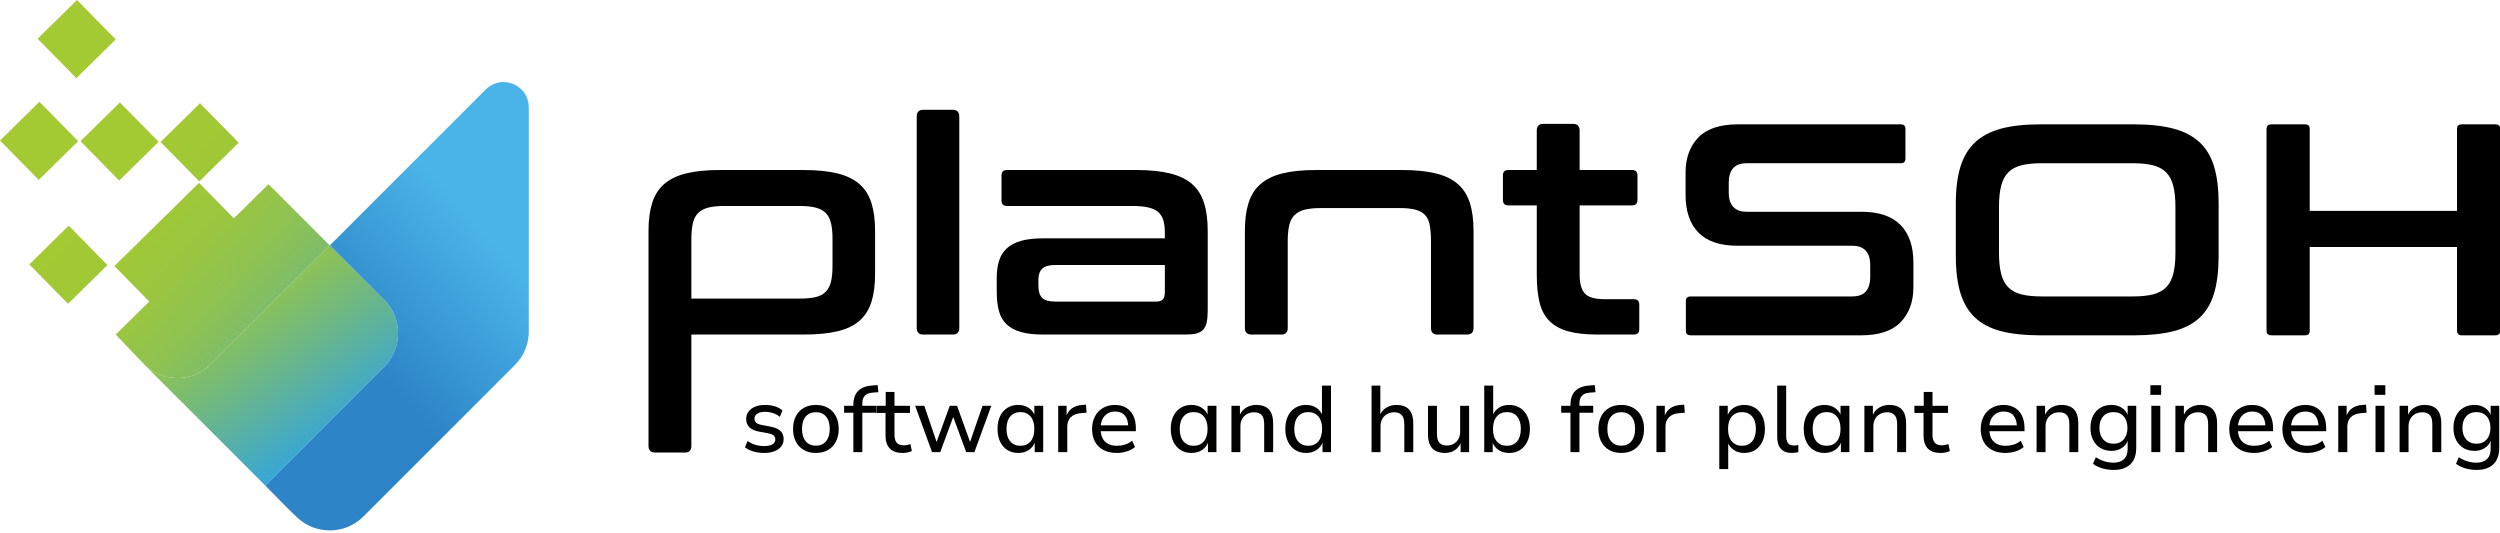
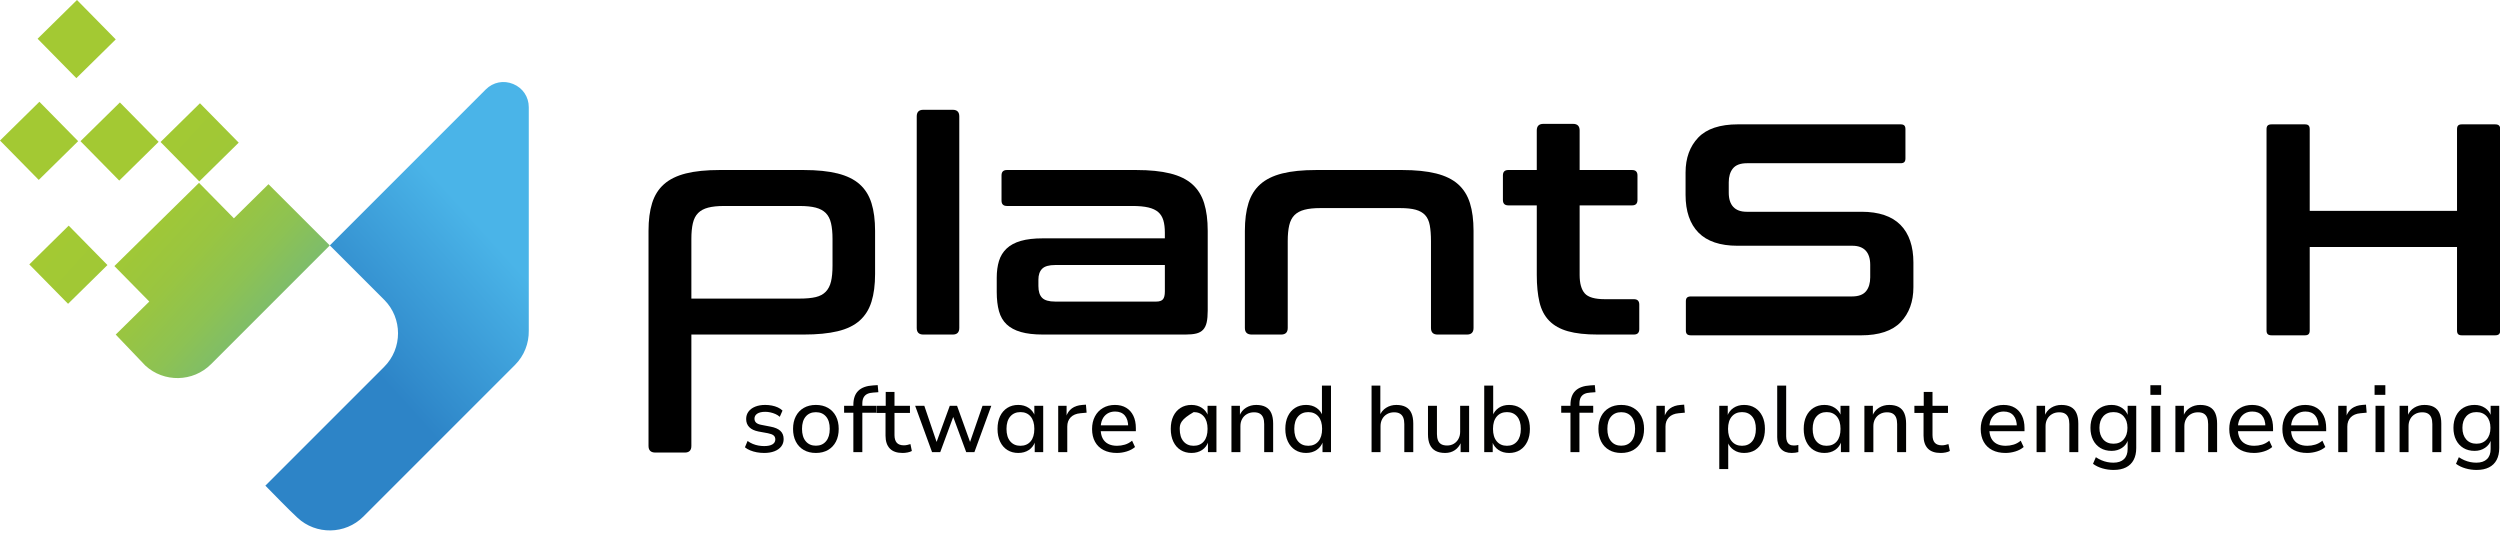
<svg xmlns="http://www.w3.org/2000/svg" width="366" height="78" viewBox="0 0 366 78" fill="none">
  <g clip-path="url(#clip0_0_3)">
    <path fill-rule="evenodd" clip-rule="evenodd" d="M30.886 53.327L48.28 35.932L39.303 26.967L34.242 31.961L30.151 27.803L29.133 26.768L16.746 38.952L21.856 44.146L16.94 48.983L21.278 53.523C23.99 56.023 28.254 55.958 30.884 53.327H30.886ZM23.504 20.788L29.178 26.557L34.946 20.884L29.273 15.116L23.505 20.789L23.504 20.788ZM17.457 26.437L23.224 20.763L17.552 14.996L11.783 20.669L17.457 26.437ZM5.503 5.672L11.179 11.441L16.946 5.768L11.27 0L5.504 5.672H5.503ZM5.673 26.34L11.441 20.666L5.769 14.899L0 20.573L5.673 26.34ZM9.965 44.477L15.731 38.804L10.058 33.034L4.29 38.71L9.965 44.477Z" fill="url(#paint0_linear_0_3)" />
-     <path fill-rule="evenodd" clip-rule="evenodd" d="M38.849 71.101L33.943 66.195L30.886 63.138L21.182 53.432C23.889 56.024 28.223 55.989 30.886 53.327L48.285 35.927L56.248 43.89C58.946 46.588 58.946 51.003 56.248 53.702L43.719 66.231L38.848 71.102L38.849 71.101Z" fill="url(#paint1_linear_0_3)" />
    <path fill-rule="evenodd" clip-rule="evenodd" d="M56.248 43.89L48.285 35.927L71.114 13.098C72.192 12.02 73.727 11.715 75.135 12.298C76.543 12.881 77.413 14.183 77.413 15.706V48.427C77.439 50.237 76.767 52.056 75.39 53.432L53.192 75.63C50.551 78.271 46.264 78.327 43.553 75.797C41.969 74.334 40.385 72.635 38.848 71.099L56.248 53.7C58.946 51.002 58.946 46.586 56.248 43.888V43.89Z" fill="url(#paint2_linear_0_3)" />
    <path d="M117.67 24.891C119.629 24.891 121.282 25.06 122.627 25.395C123.972 25.732 125.047 26.258 125.852 26.975C126.657 27.693 127.234 28.614 127.585 29.739C127.937 30.866 128.112 32.218 128.112 33.797V40.115C128.112 41.695 127.937 43.048 127.585 44.173C127.234 45.3 126.656 46.221 125.852 46.937C125.048 47.653 123.972 48.173 122.627 48.495C121.282 48.817 119.629 48.977 117.67 48.977H101.217V65.289C101.217 65.932 100.895 66.255 100.252 66.255H95.952C95.279 66.255 94.943 65.932 94.943 65.289V33.796C94.943 32.216 95.118 30.865 95.469 29.738C95.82 28.612 96.397 27.691 97.202 26.974C98.006 26.258 99.073 25.732 100.405 25.394C101.735 25.058 103.395 24.89 105.385 24.89L117.67 24.891ZM101.217 43.713H117.055C118.021 43.713 118.81 43.64 119.425 43.494C120.039 43.348 120.528 43.085 120.894 42.704C121.26 42.324 121.516 41.827 121.662 41.213C121.808 40.598 121.881 39.824 121.881 38.887V34.982C121.881 34.075 121.808 33.308 121.662 32.679C121.515 32.05 121.26 31.553 120.894 31.187C120.528 30.822 120.039 30.558 119.425 30.397C118.81 30.237 118.021 30.156 117.055 30.156H105.999C105.062 30.156 104.288 30.237 103.674 30.397C103.059 30.558 102.569 30.822 102.204 31.187C101.839 31.552 101.582 32.05 101.436 32.679C101.289 33.308 101.217 34.076 101.217 34.982V43.713Z" fill="black" />
    <path d="M139.475 16.073C140.118 16.073 140.44 16.395 140.44 17.039V48.013C140.44 48.657 140.118 48.979 139.475 48.979H135.175C134.532 48.979 134.21 48.658 134.21 48.013V17.039C134.21 16.396 134.531 16.073 135.175 16.073H139.475Z" fill="black" />
    <path d="M166.368 24.891C168.327 24.891 169.98 25.06 171.326 25.395C172.671 25.732 173.746 26.258 174.551 26.975C175.355 27.693 175.932 28.614 176.284 29.739C176.635 30.866 176.81 32.218 176.81 33.797V45.468C176.81 46.17 176.759 46.748 176.657 47.201C176.554 47.655 176.379 48.012 176.13 48.276C175.881 48.539 175.552 48.722 175.143 48.824C174.733 48.927 174.206 48.977 173.563 48.977H152.679C151.391 48.977 150.317 48.853 149.454 48.604C148.591 48.356 147.896 47.982 147.37 47.485C146.844 46.988 146.47 46.344 146.251 45.555C146.032 44.766 145.922 43.83 145.922 42.747V40.641C145.922 39.735 146.032 38.923 146.251 38.206C146.47 37.489 146.844 36.883 147.37 36.385C147.896 35.887 148.591 35.515 149.454 35.266C150.317 35.018 151.391 34.893 152.679 34.893H170.535V34.059C170.535 33.357 170.462 32.758 170.316 32.26C170.169 31.763 169.921 31.361 169.57 31.054C169.218 30.746 168.736 30.52 168.122 30.373C167.507 30.227 166.718 30.154 165.752 30.154H147.413C146.887 30.154 146.623 29.891 146.623 29.365V25.68C146.623 25.153 146.887 24.89 147.413 24.89H166.367L166.368 24.891ZM169.264 44.152C169.732 44.152 170.061 44.042 170.251 43.823C170.441 43.604 170.536 43.217 170.536 42.66V38.799H154.478C153.571 38.799 152.935 38.982 152.57 39.347C152.204 39.714 152.022 40.247 152.022 40.948V41.87C152.022 42.659 152.204 43.238 152.57 43.603C152.935 43.969 153.571 44.151 154.478 44.151H169.263L169.264 44.152Z" fill="black" />
    <path d="M205.284 24.891C207.243 24.891 208.896 25.06 210.242 25.395C211.586 25.732 212.662 26.258 213.467 26.975C214.271 27.693 214.848 28.614 215.2 29.739C215.551 30.866 215.726 32.218 215.726 33.797V48.012C215.726 48.656 215.404 48.978 214.76 48.978H210.461C209.817 48.978 209.495 48.657 209.495 48.012V35.289C209.495 34.383 209.436 33.615 209.32 32.986C209.203 32.357 208.976 31.86 208.64 31.494C208.304 31.129 207.842 30.866 207.258 30.704C206.673 30.544 205.912 30.463 204.977 30.463H193.306C192.369 30.463 191.595 30.544 190.981 30.704C190.366 30.866 189.876 31.129 189.511 31.494C189.146 31.859 188.889 32.357 188.743 32.986C188.596 33.615 188.524 34.383 188.524 35.289V48.012C188.524 48.656 188.202 48.978 187.559 48.978H183.259C182.586 48.978 182.25 48.657 182.25 48.012V33.797C182.25 32.217 182.425 30.866 182.776 29.739C183.127 28.613 183.704 27.692 184.509 26.975C185.313 26.259 186.38 25.733 187.712 25.395C189.042 25.059 190.702 24.891 192.692 24.891H205.284Z" fill="black" />
    <path d="M224.983 24.891V19.1C224.983 18.457 225.305 18.134 225.949 18.134H230.292C230.935 18.134 231.258 18.456 231.258 19.1V24.891H238.936C239.463 24.891 239.726 25.154 239.726 25.681V29.279C239.726 29.805 239.463 30.068 238.936 30.068H231.258V40.247C231.258 41.476 231.506 42.375 232.004 42.946C232.502 43.516 233.481 43.801 234.944 43.801H239.199C239.726 43.801 239.989 44.064 239.989 44.59V48.188C239.989 48.714 239.726 48.977 239.199 48.977H233.89C232.135 48.977 230.688 48.817 229.547 48.495C228.406 48.174 227.492 47.661 226.805 46.959C226.118 46.257 225.643 45.351 225.38 44.238C225.116 43.127 224.985 41.796 224.985 40.246V30.067H220.817C220.291 30.067 220.027 29.804 220.027 29.278V25.68C220.027 25.153 220.291 24.89 220.817 24.89H224.985L224.983 24.891Z" fill="black" />
    <path d="M280.123 38.453C280.123 36.055 279.485 34.193 278.227 32.92C276.968 31.648 275.054 31.003 272.539 31.003H255.699C253.992 31.003 253.089 30.038 253.089 28.214V26.687C253.089 25.848 253.291 25.172 253.689 24.674C254.101 24.159 254.792 23.897 255.744 23.897H278.242C278.749 23.897 278.956 23.691 278.956 23.183V18.917C278.956 18.41 278.75 18.204 278.242 18.204H254.442C251.807 18.204 249.849 18.855 248.622 20.14C247.391 21.428 246.767 23.147 246.767 25.249V28.528C246.767 30.926 247.405 32.788 248.663 34.061C249.92 35.333 251.834 35.978 254.351 35.978H271.191C272.898 35.978 273.8 36.942 273.8 38.767V40.609C273.8 41.448 273.598 42.126 273.2 42.622C272.788 43.137 272.097 43.399 271.145 43.399H247.569C247.03 43.399 246.811 43.605 246.811 44.112V48.378C246.811 48.885 247.03 49.092 247.569 49.092H272.448C275.082 49.092 277.039 48.441 278.267 47.156C279.498 45.868 280.122 44.149 280.122 42.047V38.455L280.123 38.453Z" fill="black" />
-     <path d="M324.144 42.933C324.583 41.453 324.806 39.629 324.806 37.51V29.786C324.806 27.669 324.584 25.852 324.144 24.386C323.712 22.943 323.004 21.753 322.04 20.847C321.074 19.94 319.799 19.267 318.25 18.846C316.679 18.42 314.746 18.205 312.507 18.205H298.63C296.39 18.205 294.465 18.42 292.91 18.846C291.374 19.266 290.106 19.939 289.142 20.847C288.179 21.751 287.463 22.943 287.015 24.389C286.561 25.851 286.331 27.668 286.331 29.786V37.51C286.331 39.63 286.561 41.454 287.015 42.93C287.463 44.39 288.179 45.589 289.141 46.493C290.106 47.4 291.373 48.066 292.908 48.472C294.464 48.883 296.389 49.091 298.63 49.091H312.507C314.747 49.091 316.681 48.883 318.253 48.472C319.802 48.066 321.076 47.401 322.042 46.494C323.005 45.588 323.712 44.39 324.145 42.933H324.144ZM318.483 37.016C318.483 38.2 318.382 39.212 318.183 40.022C317.977 40.861 317.63 41.537 317.149 42.034C316.667 42.533 316.012 42.891 315.2 43.097C314.418 43.297 313.421 43.398 312.236 43.398H298.899C297.714 43.398 296.717 43.297 295.934 43.097C295.125 42.891 294.469 42.533 293.986 42.034C293.504 41.536 293.157 40.859 292.952 40.022C292.753 39.214 292.652 38.203 292.652 37.016V30.28C292.652 29.094 292.753 28.083 292.952 27.273C293.157 26.437 293.505 25.76 293.986 25.262C294.468 24.763 295.124 24.405 295.934 24.198C296.717 23.999 297.715 23.898 298.899 23.898H312.236C313.42 23.898 314.417 23.999 315.2 24.198C316.012 24.405 316.667 24.764 317.149 25.262C317.629 25.758 317.978 26.435 318.183 27.273C318.382 28.086 318.483 29.098 318.483 30.28V37.016Z" fill="black" />
    <path d="M365.272 18.205H360.422C359.915 18.205 359.708 18.411 359.708 18.918V30.868H338.143V18.918C338.143 18.411 337.937 18.205 337.429 18.205H332.579C332.04 18.205 331.821 18.411 331.821 18.918V48.377C331.821 48.884 332.04 49.091 332.579 49.091H337.429C337.936 49.091 338.143 48.885 338.143 48.377V36.157H359.708V48.377C359.708 48.884 359.914 49.091 360.422 49.091H365.272C365.811 49.091 366.03 48.885 366.03 48.377V18.918C366.03 18.411 365.811 18.205 365.272 18.205Z" fill="black" />
    <path d="M111.876 66.313C111.508 66.313 111.148 66.281 110.799 66.216C110.448 66.152 110.124 66.058 109.825 65.933C109.525 65.809 109.269 65.66 109.058 65.485L109.445 64.559C109.684 64.734 109.937 64.876 110.205 64.987C110.472 65.097 110.748 65.178 111.033 65.229C111.319 65.28 111.599 65.305 111.876 65.305C112.41 65.305 112.815 65.22 113.092 65.049C113.368 64.879 113.506 64.642 113.506 64.337C113.506 64.08 113.421 63.882 113.251 63.743C113.08 63.605 112.807 63.499 112.429 63.426L111.062 63.177C110.454 63.058 109.998 62.844 109.694 62.534C109.39 62.226 109.238 61.828 109.238 61.34C109.238 60.926 109.353 60.565 109.584 60.255C109.814 59.947 110.139 59.708 110.558 59.537C110.977 59.367 111.468 59.281 112.03 59.281C112.352 59.281 112.673 59.311 112.99 59.371C113.307 59.432 113.602 59.523 113.874 59.647C114.146 59.771 114.374 59.925 114.559 60.11L114.158 61.022C113.974 60.856 113.762 60.72 113.523 60.614C113.283 60.509 113.037 60.427 112.784 60.373C112.53 60.317 112.279 60.29 112.031 60.29C111.524 60.29 111.135 60.38 110.864 60.56C110.592 60.74 110.456 60.981 110.456 61.285C110.456 61.534 110.537 61.732 110.698 61.88C110.859 62.028 111.11 62.133 111.451 62.197L112.805 62.46C113.45 62.579 113.931 62.787 114.248 63.081C114.566 63.376 114.725 63.776 114.725 64.283C114.725 64.697 114.608 65.056 114.373 65.36C114.138 65.664 113.807 65.899 113.378 66.065C112.95 66.23 112.45 66.313 111.879 66.313H111.876Z" fill="#010100" />
    <path d="M119.446 66.313C118.764 66.313 118.173 66.168 117.671 65.878C117.169 65.588 116.782 65.178 116.511 64.649C116.239 64.12 116.103 63.5 116.103 62.791C116.103 62.082 116.239 61.465 116.511 60.94C116.782 60.415 117.169 60.007 117.671 59.717C118.173 59.427 118.765 59.281 119.446 59.281C120.127 59.281 120.718 59.427 121.22 59.717C121.722 60.007 122.109 60.414 122.381 60.94C122.652 61.464 122.788 62.082 122.788 62.791C122.788 63.5 122.652 64.12 122.381 64.649C122.109 65.178 121.722 65.588 121.22 65.878C120.718 66.168 120.126 66.313 119.446 66.313ZM119.446 65.25C120.072 65.25 120.567 65.034 120.93 64.601C121.294 64.168 121.476 63.565 121.476 62.791C121.476 62.009 121.294 61.405 120.93 60.981C120.567 60.557 120.072 60.345 119.446 60.345C118.82 60.345 118.324 60.557 117.961 60.981C117.597 61.405 117.415 62.008 117.415 62.791C117.415 63.564 117.597 64.168 117.961 64.601C118.324 65.035 118.819 65.25 119.446 65.25Z" fill="#010100" />
    <path d="M124.931 66.189V60.428H123.577V59.407H125.29L124.931 59.752V59.282C124.931 58.371 125.172 57.679 125.657 57.21C126.14 56.74 126.865 56.479 127.832 56.423L128.495 56.382L128.592 57.418L127.847 57.473C127.496 57.492 127.204 57.558 126.969 57.673C126.735 57.788 126.555 57.961 126.431 58.192C126.306 58.422 126.244 58.726 126.244 59.103V59.573L126.051 59.408H128.261V60.429H126.244V66.19H124.932L124.931 66.189Z" fill="#010100" />
    <path d="M132.142 66.313C131.304 66.313 130.677 66.094 130.263 65.657C129.849 65.22 129.642 64.596 129.642 63.786V60.457H128.301V59.407H129.669V57.376H130.953V59.407H133.219V60.457H130.953V63.689C130.953 64.186 131.064 64.561 131.285 64.815C131.506 65.068 131.856 65.195 132.335 65.195C132.501 65.195 132.664 65.176 132.825 65.139C132.986 65.102 133.14 65.061 133.288 65.015L133.495 66.023C133.339 66.116 133.134 66.187 132.881 66.238C132.627 66.288 132.381 66.313 132.142 66.313Z" fill="#010100" />
    <path d="M136.451 66.189L133.978 59.407H135.318L137.211 64.973H137.018L139.049 59.407H140.112L142.115 64.973H141.922L143.842 59.407H145.127L142.654 66.189H141.452L139.352 60.498H139.752L137.652 66.189H136.451Z" fill="#010100" />
    <path d="M149.077 66.313C148.47 66.313 147.937 66.17 147.482 65.885C147.026 65.6 146.671 65.192 146.418 64.662C146.165 64.133 146.038 63.509 146.038 62.79C146.038 62.071 146.163 61.452 146.411 60.933C146.66 60.412 147.013 60.007 147.468 59.717C147.924 59.427 148.456 59.281 149.064 59.281C149.654 59.281 150.163 59.425 150.59 59.71C151.019 59.995 151.32 60.378 151.495 60.856H151.426V59.406H152.725V66.188H151.482V64.668H151.537C151.362 65.184 151.058 65.587 150.626 65.877C150.192 66.167 149.677 66.312 149.078 66.312L149.077 66.313ZM149.382 65.263C150.017 65.263 150.517 65.049 150.88 64.62C151.244 64.192 151.426 63.582 151.426 62.79C151.426 62.008 151.244 61.402 150.88 60.974C150.517 60.546 150.022 60.331 149.396 60.331C148.77 60.331 148.272 60.546 147.904 60.974C147.536 61.403 147.351 62.008 147.351 62.79C147.351 63.582 147.536 64.192 147.904 64.62C148.272 65.049 148.764 65.263 149.382 65.263Z" fill="#010100" />
    <path d="M154.921 66.189V59.407H156.15V61.009H156.081C156.247 60.485 156.527 60.077 156.924 59.787C157.32 59.496 157.826 59.329 158.444 59.282L158.982 59.241L159.079 60.415L158.168 60.498C157.551 60.554 157.076 60.754 156.745 61.099C156.413 61.445 156.248 61.894 156.248 62.447V66.19H154.922L154.921 66.189Z" fill="#010100" />
    <path d="M163.513 66.313C162.757 66.313 162.109 66.173 161.565 65.892C161.022 65.611 160.605 65.208 160.315 64.683C160.025 64.159 159.879 63.532 159.879 62.804C159.879 62.114 160.018 61.503 160.294 60.974C160.57 60.445 160.961 60.03 161.468 59.731C161.975 59.432 162.56 59.282 163.223 59.282C163.868 59.282 164.417 59.421 164.873 59.697C165.329 59.972 165.679 60.364 165.923 60.871C166.167 61.378 166.289 61.98 166.289 62.681V63.123H160.888V62.267H165.406L165.171 62.501C165.171 61.773 165.005 61.217 164.674 60.83C164.342 60.442 163.868 60.249 163.251 60.249C162.818 60.249 162.442 60.349 162.125 60.547C161.808 60.744 161.563 61.024 161.393 61.382C161.223 61.741 161.138 62.17 161.138 62.667V62.777C161.138 63.33 161.23 63.788 161.414 64.152C161.598 64.515 161.869 64.792 162.228 64.98C162.587 65.169 163.02 65.263 163.527 65.263C163.914 65.263 164.296 65.208 164.673 65.097C165.051 64.987 165.405 64.793 165.736 64.517L166.165 65.443C165.833 65.729 165.428 65.945 164.949 66.092C164.47 66.239 163.991 66.313 163.512 66.313H163.513Z" fill="#010100" />
-     <path d="M174.439 66.313C173.832 66.313 173.299 66.17 172.844 65.885C172.388 65.6 172.033 65.192 171.78 64.662C171.527 64.133 171.4 63.509 171.4 62.79C171.4 62.071 171.525 61.452 171.773 60.933C172.022 60.412 172.375 60.007 172.83 59.717C173.286 59.427 173.818 59.281 174.426 59.281C175.016 59.281 175.525 59.425 175.952 59.71C176.381 59.995 176.682 60.378 176.857 60.856H176.788V59.406H178.087V66.188H176.844V64.668H176.899C176.724 65.184 176.42 65.587 175.988 65.877C175.554 66.167 175.039 66.312 174.44 66.312L174.439 66.313ZM174.744 65.263C175.379 65.263 175.879 65.049 176.242 64.62C176.606 64.192 176.788 63.582 176.788 62.79C176.788 62.008 176.606 61.402 176.242 60.974C175.879 60.546 175.384 60.331 174.758 60.331C174.132 60.331 173.634 60.546 173.266 60.974C172.898 61.403 172.713 62.008 172.713 62.79C172.713 63.582 172.898 64.192 173.266 64.62C173.634 65.049 174.126 65.263 174.744 65.263Z" fill="#010100" />
+     <path d="M174.439 66.313C173.832 66.313 173.299 66.17 172.844 65.885C172.388 65.6 172.033 65.192 171.78 64.662C171.527 64.133 171.4 63.509 171.4 62.79C171.4 62.071 171.525 61.452 171.773 60.933C172.022 60.412 172.375 60.007 172.83 59.717C173.286 59.427 173.818 59.281 174.426 59.281C175.016 59.281 175.525 59.425 175.952 59.71C176.381 59.995 176.682 60.378 176.857 60.856H176.788V59.406H178.087V66.188H176.844V64.668H176.899C176.724 65.184 176.42 65.587 175.988 65.877C175.554 66.167 175.039 66.312 174.44 66.312L174.439 66.313ZM174.744 65.263C175.379 65.263 175.879 65.049 176.242 64.62C176.606 64.192 176.788 63.582 176.788 62.79C176.788 62.008 176.606 61.402 176.242 60.974C175.879 60.546 175.384 60.331 174.758 60.331C172.898 61.403 172.713 62.008 172.713 62.79C172.713 63.582 172.898 64.192 173.266 64.62C173.634 65.049 174.126 65.263 174.744 65.263Z" fill="#010100" />
    <path d="M180.283 66.189V59.407H181.526V60.871H181.457C181.659 60.355 181.982 59.962 182.424 59.69C182.866 59.418 183.363 59.282 183.916 59.282C184.469 59.282 184.929 59.382 185.297 59.579C185.666 59.777 185.94 60.079 186.119 60.484C186.298 60.889 186.389 61.4 186.389 62.017V66.189H185.077V62.086C185.077 61.708 185.026 61.393 184.926 61.14C184.824 60.887 184.665 60.693 184.449 60.56C184.232 60.426 183.944 60.36 183.585 60.36C183.198 60.36 182.854 60.447 182.55 60.622C182.245 60.798 182.011 61.037 181.845 61.341C181.679 61.645 181.596 61.99 181.596 62.377V66.189H180.284H180.283Z" fill="#010100" />
    <path d="M191.224 66.313C190.607 66.313 190.07 66.168 189.615 65.878C189.159 65.588 188.804 65.178 188.551 64.649C188.298 64.12 188.171 63.5 188.171 62.791C188.171 62.082 188.296 61.465 188.544 60.94C188.793 60.415 189.146 60.007 189.601 59.717C190.057 59.427 190.594 59.281 191.21 59.281C191.8 59.281 192.307 59.425 192.73 59.71C193.154 59.995 193.449 60.378 193.615 60.856H193.532V56.449H194.858V66.188H193.615V64.668H193.67C193.495 65.175 193.191 65.575 192.759 65.87C192.325 66.165 191.815 66.311 191.226 66.311L191.224 66.313ZM191.527 65.263C192.153 65.263 192.648 65.047 193.011 64.614C193.375 64.181 193.557 63.574 193.557 62.791C193.557 62.008 193.375 61.403 193.011 60.975C192.648 60.547 192.153 60.332 191.527 60.332C190.901 60.332 190.403 60.547 190.035 60.975C189.667 61.404 189.482 62.009 189.482 62.791C189.482 63.573 189.667 64.182 190.035 64.614C190.403 65.048 190.9 65.263 191.527 65.263Z" fill="#010100" />
    <path d="M200.797 66.189V56.45H202.081V60.844H201.984C202.186 60.346 202.506 59.962 202.944 59.691C203.382 59.419 203.877 59.283 204.429 59.283C204.981 59.283 205.442 59.383 205.81 59.58C206.179 59.778 206.453 60.08 206.632 60.485C206.811 60.89 206.902 61.401 206.902 62.018V66.19H205.59V62.087C205.59 61.709 205.539 61.394 205.439 61.141C205.337 60.888 205.176 60.694 204.955 60.561C204.734 60.427 204.449 60.361 204.099 60.361C203.712 60.361 203.368 60.448 203.064 60.623C202.759 60.799 202.525 61.038 202.359 61.342C202.193 61.646 202.11 61.991 202.11 62.378V66.19H200.798L200.797 66.189Z" fill="#010100" />
    <path d="M211.571 66.313C211.009 66.313 210.542 66.211 210.169 66.009C209.796 65.807 209.518 65.503 209.333 65.097C209.149 64.693 209.057 64.191 209.057 63.592V59.406H210.369V63.55C210.369 63.909 210.42 64.216 210.521 64.469C210.622 64.722 210.784 64.911 211.004 65.035C211.224 65.159 211.51 65.222 211.86 65.222C212.228 65.222 212.555 65.137 212.84 64.966C213.125 64.796 213.352 64.559 213.517 64.255C213.683 63.95 213.766 63.61 213.766 63.233V59.407H215.078V66.189H213.835V64.683H213.932C213.72 65.208 213.411 65.611 213.006 65.892C212.601 66.173 212.122 66.313 211.569 66.313H211.571Z" fill="#010100" />
    <path d="M220.924 66.313C220.325 66.313 219.81 66.167 219.377 65.872C218.943 65.577 218.64 65.177 218.465 64.67H218.534V66.19H217.291V56.451H218.603V60.858H218.521C218.696 60.379 218.993 59.997 219.412 59.712C219.831 59.427 220.335 59.283 220.925 59.283C221.551 59.283 222.09 59.429 222.541 59.719C222.992 60.009 223.345 60.416 223.598 60.942C223.851 61.466 223.978 62.084 223.978 62.793C223.978 63.502 223.851 64.122 223.598 64.651C223.345 65.18 222.991 65.59 222.535 65.88C222.079 66.17 221.543 66.315 220.926 66.315L220.924 66.313ZM220.62 65.263C221.246 65.263 221.741 65.047 222.104 64.614C222.468 64.181 222.65 63.574 222.65 62.791C222.65 62.008 222.468 61.403 222.104 60.975C221.741 60.547 221.246 60.332 220.62 60.332C219.994 60.332 219.496 60.547 219.128 60.975C218.76 61.404 218.575 62.009 218.575 62.791C218.575 63.573 218.76 64.182 219.128 64.614C219.496 65.048 219.993 65.263 220.62 65.263Z" fill="#010100" />
    <path d="M229.916 66.189V60.428H228.562V59.407H230.275L229.916 59.752V59.282C229.916 58.371 230.157 57.679 230.642 57.21C231.125 56.74 231.85 56.479 232.817 56.423L233.48 56.382L233.577 57.418L232.832 57.473C232.481 57.492 232.189 57.558 231.954 57.673C231.72 57.788 231.54 57.961 231.416 58.192C231.291 58.422 231.229 58.726 231.229 59.103V59.573L231.036 59.408H233.246V60.429H231.229V66.19H229.917L229.916 66.189Z" fill="#010100" />
    <path d="M237.349 66.313C236.667 66.313 236.076 66.168 235.574 65.878C235.072 65.588 234.685 65.178 234.414 64.649C234.142 64.12 234.006 63.5 234.006 62.791C234.006 62.082 234.142 61.465 234.414 60.94C234.685 60.415 235.072 60.007 235.574 59.717C236.076 59.427 236.668 59.281 237.349 59.281C238.03 59.281 238.621 59.427 239.123 59.717C239.625 60.007 240.012 60.414 240.284 60.94C240.555 61.464 240.691 62.082 240.691 62.791C240.691 63.5 240.555 64.12 240.284 64.649C240.012 65.178 239.625 65.588 239.123 65.878C238.621 66.168 238.029 66.313 237.349 66.313ZM237.349 65.25C237.975 65.25 238.47 65.034 238.833 64.601C239.197 64.168 239.379 63.565 239.379 62.791C239.379 62.009 239.197 61.405 238.833 60.981C238.47 60.557 237.975 60.345 237.349 60.345C236.723 60.345 236.227 60.557 235.864 60.981C235.5 61.405 235.318 62.008 235.318 62.791C235.318 63.564 235.5 64.168 235.864 64.601C236.227 65.035 236.722 65.25 237.349 65.25Z" fill="#010100" />
    <path d="M242.501 66.189V59.407H243.73V61.009H243.661C243.827 60.485 244.107 60.077 244.504 59.787C244.9 59.496 245.406 59.329 246.024 59.282L246.562 59.241L246.659 60.415L245.748 60.498C245.131 60.554 244.656 60.754 244.325 61.099C243.993 61.445 243.828 61.894 243.828 62.447V66.19H242.502L242.501 66.189Z" fill="#010100" />
    <path d="M251.701 68.676V59.407H252.944V60.912H252.875C253.05 60.406 253.354 60.008 253.787 59.718C254.22 59.428 254.735 59.282 255.334 59.282C255.951 59.282 256.487 59.428 256.943 59.718C257.399 60.008 257.754 60.413 258.006 60.934C258.259 61.454 258.386 62.074 258.386 62.791C258.386 63.5 258.262 64.12 258.013 64.649C257.765 65.178 257.412 65.588 256.956 65.878C256.5 66.168 255.959 66.313 255.333 66.313C254.753 66.313 254.251 66.168 253.827 65.878C253.403 65.588 253.104 65.208 252.93 64.738H253.012V68.675H251.7L251.701 68.676ZM255.03 65.263C255.656 65.263 256.151 65.047 256.514 64.614C256.878 64.181 257.06 63.574 257.06 62.791C257.06 62.008 256.878 61.403 256.514 60.975C256.151 60.547 255.656 60.332 255.03 60.332C254.404 60.332 253.906 60.547 253.538 60.975C253.17 61.404 252.985 62.009 252.985 62.791C252.985 63.573 253.17 64.182 253.538 64.614C253.906 65.048 254.403 65.263 255.03 65.263Z" fill="#010100" />
    <path d="M262.31 66.313C261.62 66.313 261.092 66.113 260.728 65.712C260.365 65.312 260.183 64.738 260.183 63.992V56.449H261.495V63.882C261.495 64.167 261.537 64.411 261.62 64.613C261.703 64.816 261.825 64.968 261.986 65.069C262.147 65.171 262.347 65.221 262.587 65.221C262.706 65.221 262.821 65.216 262.933 65.207C263.043 65.197 263.159 65.175 263.278 65.138V66.188C263.122 66.225 262.967 66.254 262.815 66.278C262.664 66.3 262.496 66.312 262.311 66.312L262.31 66.313Z" fill="#010100" />
    <path d="M267.103 66.313C266.496 66.313 265.963 66.17 265.508 65.885C265.052 65.6 264.697 65.192 264.444 64.662C264.191 64.133 264.064 63.509 264.064 62.79C264.064 62.071 264.189 61.452 264.437 60.933C264.686 60.412 265.039 60.007 265.494 59.717C265.95 59.427 266.482 59.281 267.09 59.281C267.68 59.281 268.189 59.425 268.616 59.71C269.045 59.995 269.346 60.378 269.521 60.856H269.452V59.406H270.751V66.188H269.508V64.668H269.563C269.388 65.184 269.084 65.587 268.652 65.877C268.218 66.167 267.703 66.312 267.104 66.312L267.103 66.313ZM267.407 65.263C268.042 65.263 268.542 65.049 268.905 64.62C269.269 64.192 269.451 63.582 269.451 62.79C269.451 62.008 269.269 61.402 268.905 60.974C268.542 60.546 268.047 60.331 267.421 60.331C266.795 60.331 266.297 60.546 265.929 60.974C265.561 61.403 265.376 62.008 265.376 62.79C265.376 63.582 265.561 64.192 265.929 64.62C266.297 65.049 266.79 65.263 267.408 65.263H267.407Z" fill="#010100" />
    <path d="M272.947 66.189V59.407H274.19V60.871H274.121C274.323 60.355 274.646 59.962 275.088 59.69C275.53 59.418 276.027 59.282 276.58 59.282C277.133 59.282 277.593 59.382 277.961 59.579C278.33 59.777 278.604 60.079 278.783 60.484C278.962 60.889 279.053 61.4 279.053 62.017V66.189H277.741V62.086C277.741 61.708 277.69 61.393 277.59 61.14C277.488 60.887 277.329 60.693 277.113 60.56C276.896 60.426 276.608 60.36 276.249 60.36C275.862 60.36 275.518 60.447 275.214 60.622C274.909 60.798 274.675 61.037 274.509 61.341C274.343 61.645 274.26 61.99 274.26 62.377V66.189H272.948H272.947Z" fill="#010100" />
    <path d="M284.108 66.313C283.27 66.313 282.643 66.094 282.229 65.657C281.815 65.22 281.608 64.596 281.608 63.786V60.457H280.267V59.407H281.635V57.376H282.919V59.407H285.185V60.457H282.919V63.689C282.919 64.186 283.03 64.561 283.251 64.815C283.472 65.068 283.822 65.195 284.301 65.195C284.467 65.195 284.63 65.176 284.791 65.139C284.952 65.102 285.106 65.061 285.254 65.015L285.461 66.023C285.305 66.116 285.1 66.187 284.847 66.238C284.593 66.288 284.347 66.313 284.108 66.313Z" fill="#010100" />
    <path d="M293.612 66.313C292.856 66.313 292.208 66.173 291.664 65.892C291.121 65.611 290.704 65.208 290.414 64.683C290.124 64.159 289.978 63.532 289.978 62.804C289.978 62.114 290.117 61.503 290.393 60.974C290.669 60.445 291.06 60.03 291.567 59.731C292.074 59.432 292.659 59.282 293.322 59.282C293.967 59.282 294.516 59.421 294.972 59.697C295.428 59.972 295.778 60.364 296.022 60.871C296.266 61.378 296.388 61.98 296.388 62.681V63.123H290.987V62.267H295.505L295.27 62.501C295.27 61.773 295.104 61.217 294.773 60.83C294.441 60.442 293.967 60.249 293.35 60.249C292.917 60.249 292.541 60.349 292.224 60.547C291.907 60.744 291.662 61.024 291.492 61.382C291.322 61.741 291.237 62.17 291.237 62.667V62.777C291.237 63.33 291.329 63.788 291.513 64.152C291.697 64.515 291.968 64.792 292.327 64.98C292.686 65.169 293.119 65.263 293.626 65.263C294.013 65.263 294.395 65.208 294.772 65.097C295.15 64.987 295.504 64.793 295.835 64.517L296.264 65.443C295.932 65.729 295.527 65.945 295.048 66.092C294.569 66.239 294.09 66.313 293.611 66.313H293.612Z" fill="#010100" />
    <path d="M298.157 66.189V59.407H299.4V60.871H299.331C299.533 60.355 299.856 59.962 300.298 59.69C300.74 59.418 301.237 59.282 301.79 59.282C302.343 59.282 302.803 59.382 303.171 59.579C303.54 59.777 303.814 60.079 303.993 60.484C304.172 60.889 304.263 61.4 304.263 62.017V66.189H302.951V62.086C302.951 61.708 302.9 61.393 302.8 61.14C302.698 60.887 302.539 60.693 302.323 60.56C302.106 60.426 301.818 60.36 301.459 60.36C301.072 60.36 300.728 60.447 300.424 60.622C300.119 60.798 299.885 61.037 299.719 61.341C299.553 61.645 299.47 61.99 299.47 62.377V66.189H298.158H298.157Z" fill="#010100" />
    <path d="M309.456 68.801C308.886 68.801 308.335 68.725 307.806 68.572C307.277 68.421 306.814 68.197 306.417 67.902L306.832 66.935C307.099 67.11 307.37 67.257 307.646 67.377C307.922 67.496 308.208 67.586 308.502 67.646C308.797 67.707 309.097 67.736 309.4 67.736C310.072 67.736 310.588 67.563 310.947 67.218C311.306 66.872 311.486 66.377 311.486 65.733V64.393H311.541C311.394 64.881 311.102 65.273 310.664 65.567C310.226 65.862 309.718 66.009 309.138 66.009C308.512 66.009 307.966 65.868 307.501 65.588C307.035 65.307 306.677 64.913 306.423 64.406C306.17 63.9 306.043 63.31 306.043 62.638C306.043 61.966 306.17 61.376 306.423 60.869C306.677 60.362 307.035 59.971 307.501 59.695C307.966 59.419 308.512 59.28 309.138 59.28C309.718 59.28 310.227 59.427 310.664 59.722C311.101 60.017 311.398 60.412 311.556 60.91H311.487V59.405H312.744V65.593C312.744 66.275 312.617 66.855 312.364 67.333C312.111 67.811 311.738 68.176 311.245 68.425C310.753 68.673 310.156 68.798 309.456 68.798V68.801ZM309.415 64.96C310.041 64.96 310.538 64.751 310.907 64.331C311.275 63.912 311.459 63.349 311.459 62.64C311.459 61.931 311.275 61.369 310.907 60.954C310.538 60.539 310.041 60.332 309.415 60.332C308.779 60.332 308.277 60.539 307.909 60.954C307.541 61.368 307.356 61.931 307.356 62.64C307.356 63.349 307.541 63.912 307.909 64.331C308.277 64.751 308.779 64.96 309.415 64.96Z" fill="#010100" />
    <path d="M314.816 57.805V56.396H316.391V57.805H314.816ZM314.955 66.189V59.407H316.267V66.189H314.955Z" fill="#010100" />
    <path d="M318.478 66.189V59.407H319.721V60.871H319.652C319.854 60.355 320.177 59.962 320.619 59.69C321.061 59.418 321.558 59.282 322.111 59.282C322.664 59.282 323.124 59.382 323.492 59.579C323.861 59.777 324.135 60.079 324.314 60.484C324.493 60.889 324.584 61.4 324.584 62.017V66.189H323.272V62.086C323.272 61.708 323.221 61.393 323.121 61.14C323.019 60.887 322.86 60.693 322.644 60.56C322.427 60.426 322.139 60.36 321.78 60.36C321.393 60.36 321.049 60.447 320.745 60.622C320.44 60.798 320.206 61.037 320.04 61.341C319.874 61.645 319.791 61.99 319.791 62.377V66.189H318.479H318.478Z" fill="#010100" />
    <path d="M329.998 66.313C329.242 66.313 328.594 66.173 328.05 65.892C327.507 65.611 327.09 65.208 326.8 64.683C326.51 64.159 326.364 63.532 326.364 62.804C326.364 62.114 326.503 61.503 326.779 60.974C327.055 60.445 327.446 60.03 327.953 59.731C328.46 59.432 329.045 59.282 329.708 59.282C330.353 59.282 330.902 59.421 331.358 59.697C331.814 59.972 332.164 60.364 332.408 60.871C332.652 61.378 332.774 61.98 332.774 62.681V63.123H327.373V62.267H331.891L331.656 62.501C331.656 61.773 331.49 61.217 331.159 60.83C330.827 60.442 330.353 60.249 329.736 60.249C329.303 60.249 328.927 60.349 328.61 60.547C328.293 60.744 328.048 61.024 327.878 61.382C327.708 61.741 327.623 62.17 327.623 62.667V62.777C327.623 63.33 327.715 63.788 327.899 64.152C328.083 64.515 328.354 64.792 328.713 64.98C329.072 65.169 329.505 65.263 330.012 65.263C330.399 65.263 330.781 65.208 331.158 65.097C331.536 64.987 331.89 64.793 332.221 64.517L332.65 65.443C332.318 65.729 331.913 65.945 331.434 66.092C330.955 66.239 330.477 66.313 329.998 66.313Z" fill="#010100" />
    <path d="M337.775 66.313C337.019 66.313 336.371 66.173 335.827 65.892C335.284 65.611 334.867 65.208 334.577 64.683C334.287 64.159 334.141 63.532 334.141 62.804C334.141 62.114 334.28 61.503 334.556 60.974C334.832 60.445 335.223 60.03 335.73 59.731C336.237 59.432 336.822 59.282 337.485 59.282C338.13 59.282 338.679 59.421 339.135 59.697C339.591 59.972 339.941 60.364 340.185 60.871C340.429 61.378 340.551 61.98 340.551 62.681V63.123H335.15V62.267H339.668L339.433 62.501C339.433 61.773 339.267 61.217 338.936 60.83C338.604 60.442 338.13 60.249 337.513 60.249C337.08 60.249 336.704 60.349 336.387 60.547C336.07 60.744 335.825 61.024 335.655 61.382C335.485 61.741 335.4 62.17 335.4 62.667V62.777C335.4 63.33 335.492 63.788 335.676 64.152C335.86 64.515 336.131 64.792 336.49 64.98C336.849 65.169 337.282 65.263 337.789 65.263C338.176 65.263 338.558 65.208 338.935 65.097C339.313 64.987 339.667 64.793 339.998 64.517L340.427 65.443C340.095 65.729 339.69 65.945 339.211 66.092C338.732 66.239 338.253 66.313 337.774 66.313H337.775Z" fill="#010100" />
    <path d="M342.32 66.189V59.407H343.549V61.009H343.48C343.646 60.485 343.926 60.077 344.323 59.787C344.719 59.496 345.225 59.329 345.843 59.282L346.381 59.241L346.478 60.415L345.567 60.498C344.95 60.554 344.475 60.754 344.144 61.099C343.812 61.445 343.647 61.894 343.647 62.447V66.19H342.321L342.32 66.189Z" fill="#010100" />
    <path d="M347.638 57.805V56.396H349.213V57.805H347.638ZM347.776 66.189V59.407H349.088V66.189H347.776Z" fill="#010100" />
    <path d="M351.299 66.189V59.407H352.542V60.871H352.473C352.675 60.355 352.998 59.962 353.44 59.69C353.882 59.418 354.379 59.282 354.932 59.282C355.485 59.282 355.945 59.382 356.313 59.579C356.682 59.777 356.956 60.079 357.135 60.484C357.314 60.889 357.405 61.4 357.405 62.017V66.189H356.093V62.086C356.093 61.708 356.042 61.393 355.942 61.14C355.84 60.887 355.681 60.693 355.465 60.56C355.248 60.426 354.96 60.36 354.601 60.36C354.214 60.36 353.87 60.447 353.566 60.622C353.261 60.798 353.027 61.037 352.861 61.341C352.695 61.645 352.612 61.99 352.612 62.377V66.189H351.299Z" fill="#010100" />
    <path d="M362.598 68.801C362.028 68.801 361.477 68.725 360.948 68.572C360.419 68.421 359.956 68.197 359.559 67.902L359.974 66.935C360.241 67.11 360.512 67.257 360.788 67.377C361.064 67.496 361.35 67.586 361.644 67.646C361.939 67.707 362.239 67.736 362.542 67.736C363.214 67.736 363.73 67.563 364.089 67.218C364.448 66.872 364.628 66.377 364.628 65.733V64.393H364.683C364.536 64.881 364.244 65.273 363.806 65.567C363.368 65.862 362.86 66.009 362.28 66.009C361.654 66.009 361.108 65.868 360.643 65.588C360.177 65.307 359.819 64.913 359.565 64.406C359.312 63.9 359.185 63.31 359.185 62.638C359.185 61.966 359.312 61.376 359.565 60.869C359.819 60.362 360.177 59.971 360.643 59.695C361.108 59.419 361.654 59.28 362.28 59.28C362.86 59.28 363.369 59.427 363.806 59.722C364.243 60.017 364.54 60.412 364.698 60.91H364.629V59.405H365.886V65.593C365.886 66.275 365.759 66.855 365.506 67.333C365.253 67.811 364.88 68.176 364.387 68.425C363.895 68.673 363.298 68.798 362.598 68.798V68.801ZM362.557 64.96C363.183 64.96 363.68 64.751 364.049 64.331C364.417 63.912 364.601 63.349 364.601 62.64C364.601 61.931 364.417 61.369 364.049 60.954C363.68 60.539 363.183 60.332 362.557 60.332C361.921 60.332 361.419 60.539 361.051 60.954C360.683 61.368 360.498 61.931 360.498 62.64C360.498 63.349 360.683 63.912 361.051 64.331C361.419 64.751 361.921 64.96 362.557 64.96Z" fill="#010100" />
  </g>
  <defs>
    <linearGradient id="paint0_linear_0_3" x1="16.084" y1="26.602" x2="53.273" y2="60.205" gradientUnits="userSpaceOnUse">
      <stop stop-color="#A3C933" />
      <stop offset="0.172" stop-color="#A0C836" />
      <stop offset="0.325" stop-color="#99C541" />
      <stop offset="0.472" stop-color="#8DC253" />
      <stop offset="0.614" stop-color="#7CBC6D" />
      <stop offset="0.752" stop-color="#67B58E" />
      <stop offset="0.887" stop-color="#4CADB6" />
      <stop offset="1" stop-color="#33A5DE" />
    </linearGradient>
    <linearGradient id="paint1_linear_0_3" x1="32.14" y1="39.509" x2="50.11" y2="64.318" gradientUnits="userSpaceOnUse">
      <stop stop-color="#A3C933" />
      <stop offset="0.17" stop-color="#93C44A" />
      <stop offset="0.526" stop-color="#6CB786" />
      <stop offset="1" stop-color="#33A5DE" />
    </linearGradient>
    <linearGradient id="paint2_linear_0_3" x1="72.226" y1="35.273" x2="53.178" y2="52.47" gradientUnits="userSpaceOnUse">
      <stop stop-color="#4AB4E8" />
      <stop offset="1" stop-color="#2D84C7" />
    </linearGradient>
    <clipPath id="clip0_0_3">
      <rect width="366" height="78" fill="white" />
    </clipPath>
  </defs>
</svg>